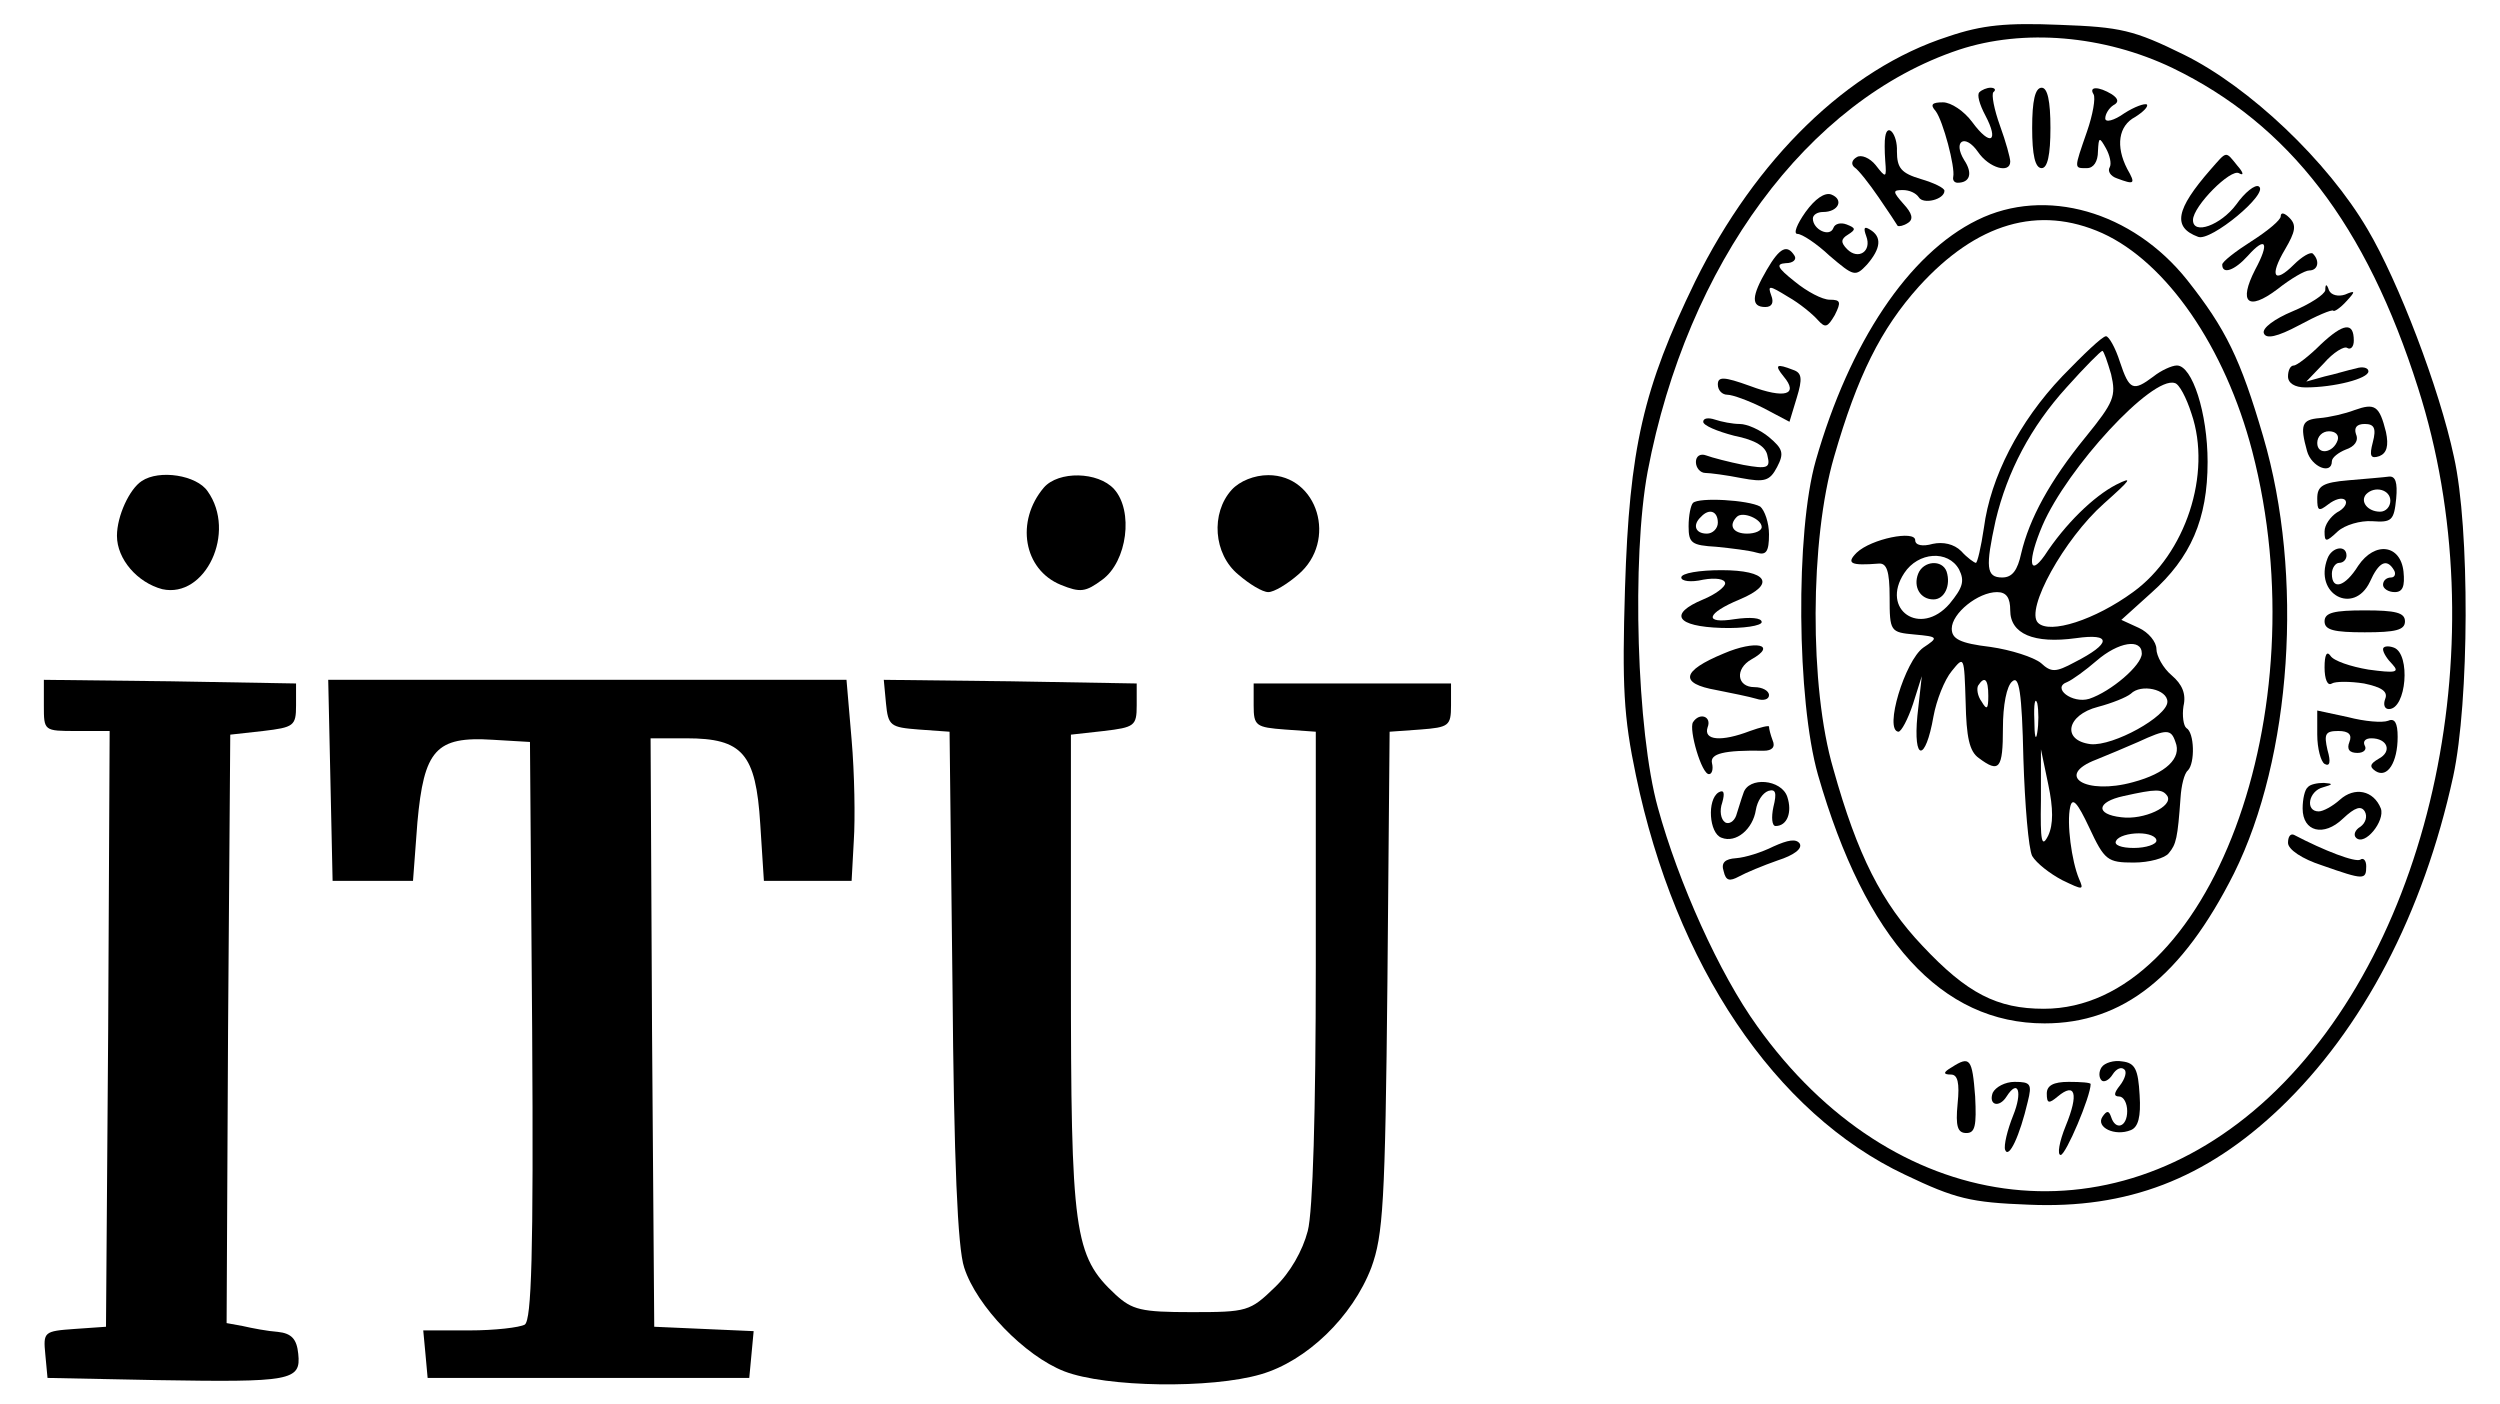
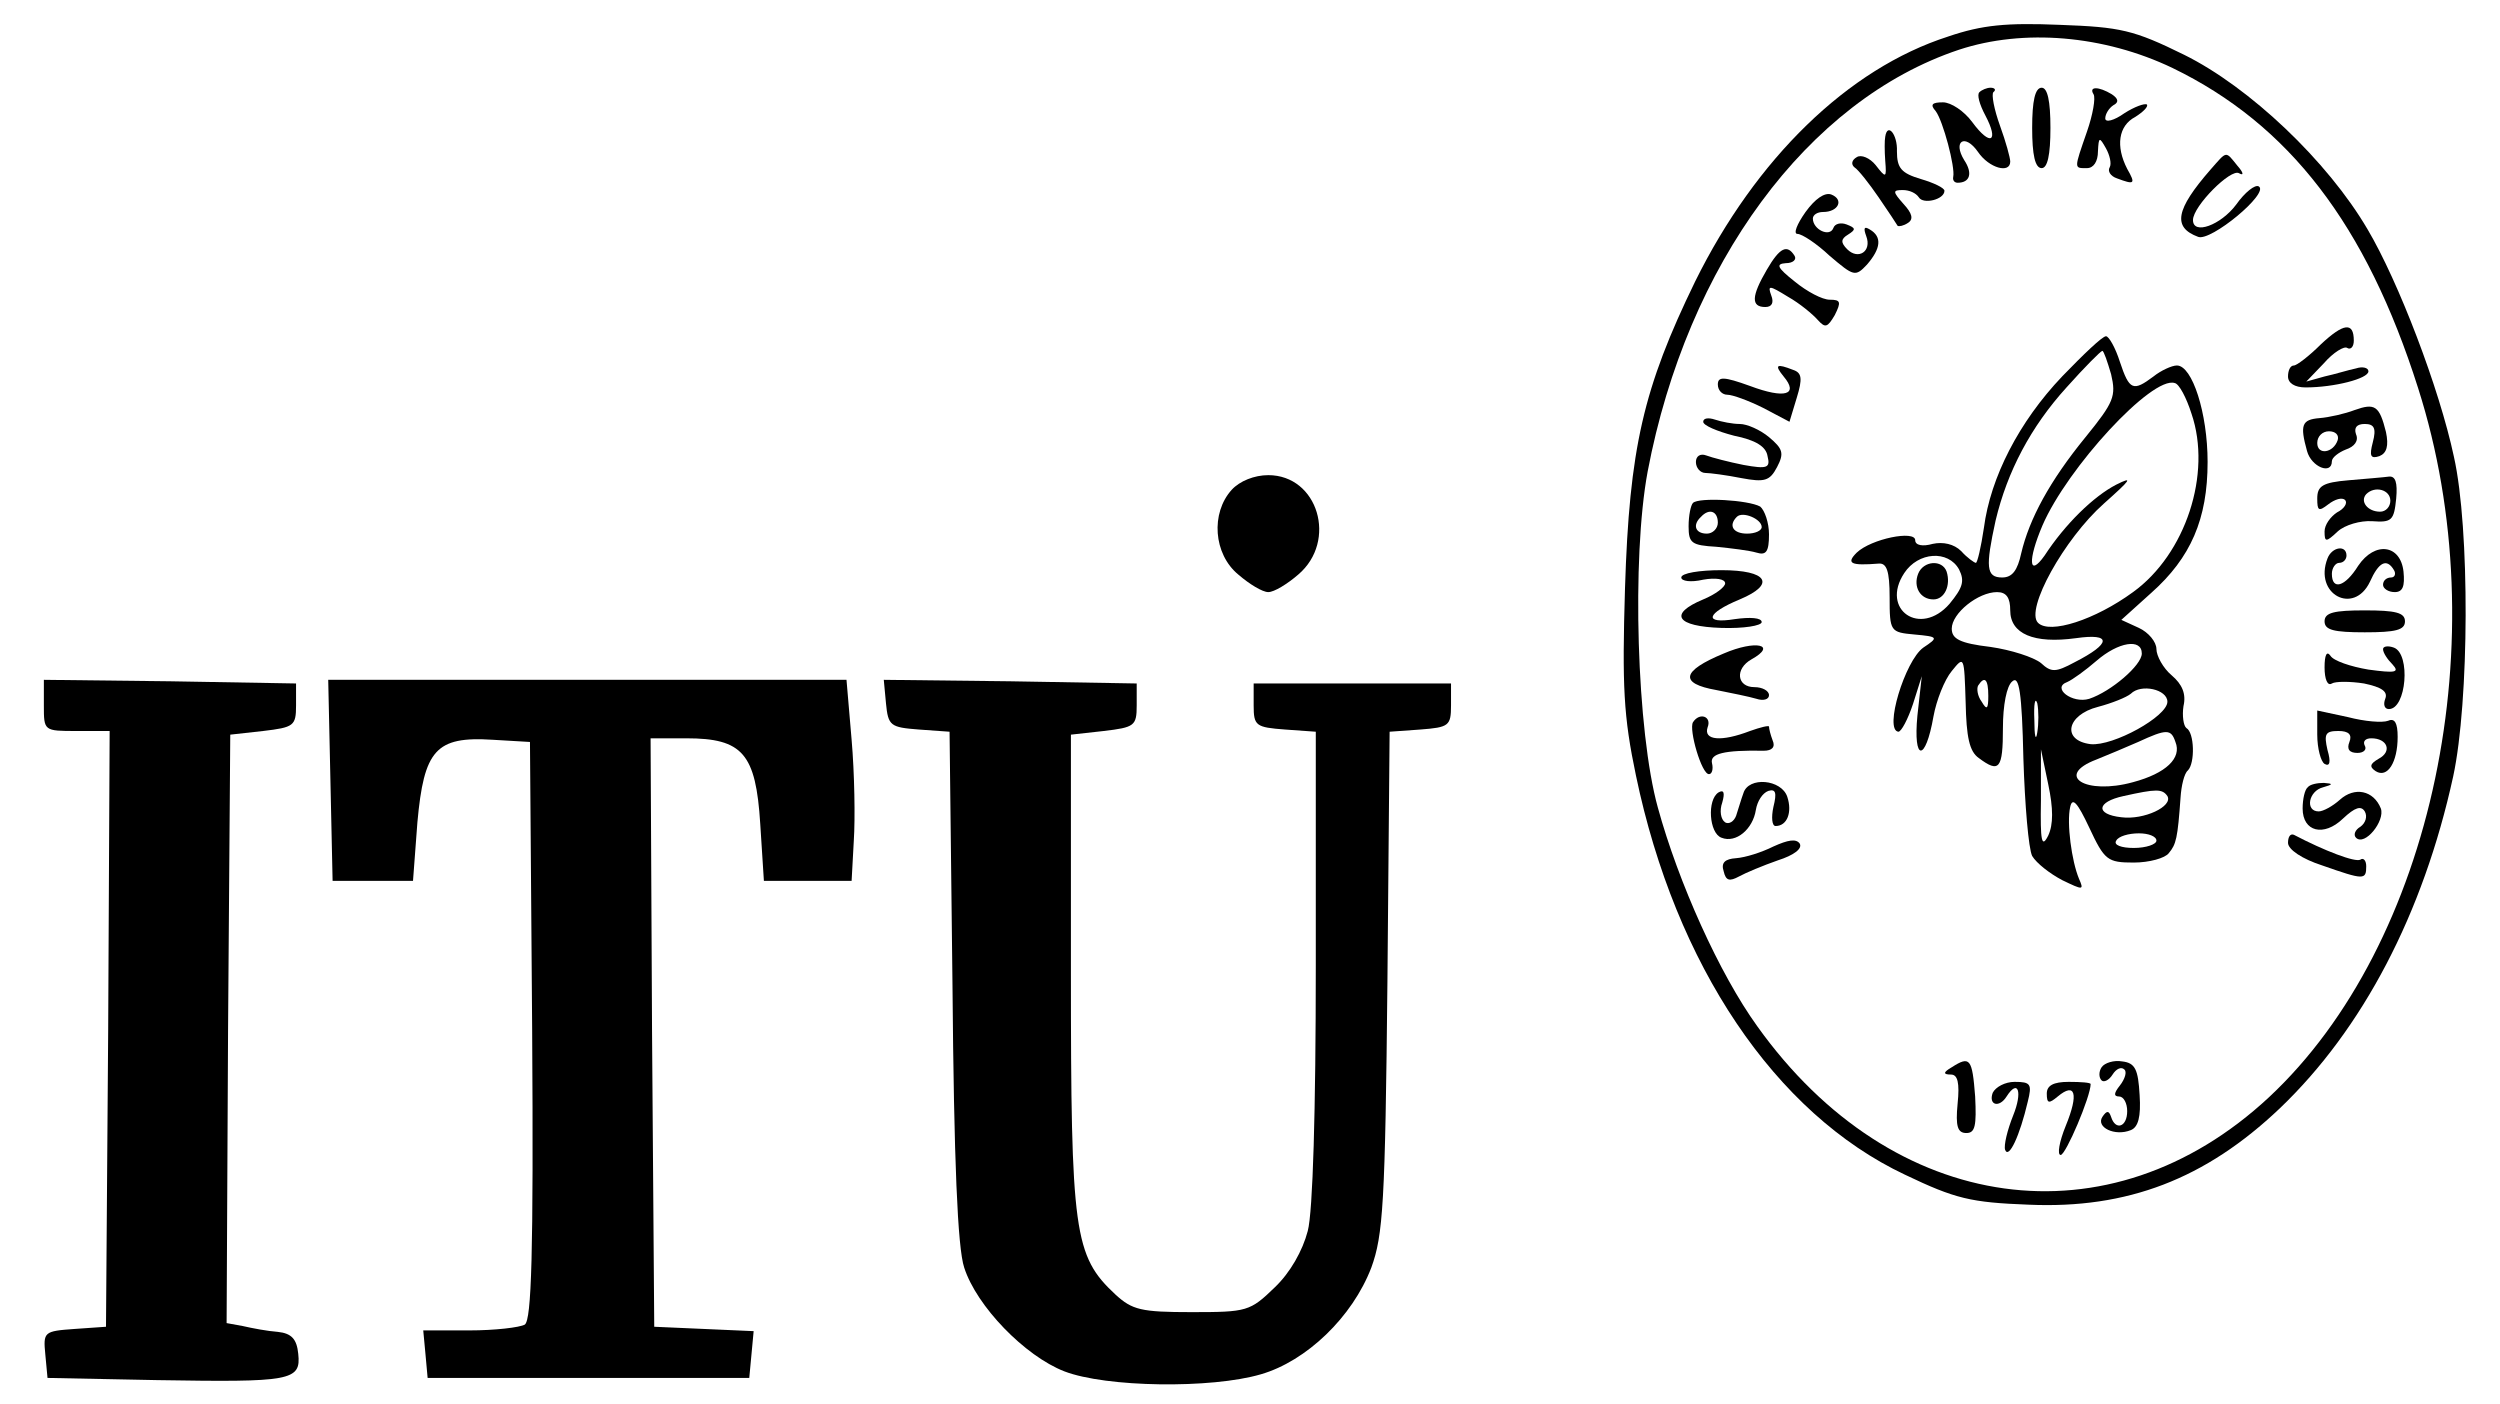
<svg xmlns="http://www.w3.org/2000/svg" version="1.0" width="342pt" height="192pt" viewBox="0 0 342 192" preserveAspectRatio="xMidYMid meet">
  <g transform="translate(0,192) scale(0.1,-0.1)" fill="#000000" stroke="none">
    <path d="M2665 1870 c-137 -44 -263 -167 -346 -335 -71 -146 -90 -228 -96 -420 -4 -134 -2 -175 15 -256 54 -259 190 -462 368 -546 69 -33 90 -38 169 -41 135 -6 242 35 344 132 113 108 196 266 237 454 22 102 23 339 1 437 -20 94 -76 240 -118 311 -55 94 -162 195 -251 239 -69 34 -87 38 -170 41 -73 3 -106 0 -153 -16z m307 -43 c159 -77 265 -214 336 -438 109 -341 21 -760 -204 -970 -218 -203 -515 -162 -700 97 -52 72 -108 197 -136 299 -29 104 -36 342 -14 460 54 284 219 508 426 577 88 29 198 20 292 -25z" />
    <path d="M2708 1794 c-4 -3 0 -17 8 -32 19 -36 7 -43 -18 -9 -11 15 -29 27 -40 27 -15 0 -18 -3 -10 -12 10 -13 27 -77 24 -90 -1 -5 2 -8 6 -8 17 0 21 13 9 31 -16 26 1 37 19 11 15 -22 44 -30 44 -13 0 5 -6 27 -14 49 -8 22 -12 43 -9 46 4 3 2 6 -4 6 -5 0 -12 -3 -15 -6z" />
    <path d="M2780 1745 c0 -37 4 -55 13 -55 8 0 12 18 12 55 0 37 -4 55 -12 55 -9 0 -13 -18 -13 -55z" />
    <path d="M2864 1791 c3 -5 -1 -28 -9 -51 -18 -52 -18 -50 0 -50 9 0 15 9 15 23 1 20 2 20 11 4 5 -9 8 -21 5 -26 -3 -5 1 -12 10 -15 24 -9 26 -8 14 13 -16 31 -12 59 11 71 11 7 18 14 16 17 -3 2 -17 -3 -31 -12 -14 -10 -26 -13 -26 -7 0 6 5 14 11 18 8 4 7 9 -2 15 -18 11 -32 11 -25 0z" />
    <path d="M2579 1733 c-1 -5 -1 -19 0 -33 2 -24 1 -24 -13 -6 -8 10 -20 15 -26 11 -7 -4 -8 -10 -3 -14 5 -3 20 -22 33 -41 13 -19 25 -37 26 -39 2 -1 8 0 14 4 8 5 6 13 -6 26 -15 17 -15 19 -1 19 9 0 18 -4 22 -10 6 -10 35 -3 35 9 0 4 -15 11 -32 16 -27 8 -33 15 -33 38 1 23 -13 40 -16 20z" />
    <path d="M3024 1688 c-48 -55 -52 -79 -17 -92 17 -7 98 60 83 69 -5 3 -19 -8 -31 -25 -21 -28 -59 -42 -59 -21 0 19 52 71 63 64 7 -4 6 1 -2 10 -17 21 -14 21 -37 -5z" />
    <path d="M2470 1630 c-12 -17 -17 -30 -11 -30 6 0 26 -13 44 -30 33 -28 35 -29 51 -12 19 22 21 38 4 48 -8 5 -9 2 -5 -9 8 -21 -11 -33 -26 -18 -9 9 -9 14 1 20 11 7 11 9 -2 14 -8 3 -16 1 -18 -5 -5 -13 -28 -2 -28 13 0 5 6 9 14 9 21 0 29 17 11 24 -9 3 -22 -6 -35 -24z" />
-     <path d="M2705 1619 c-94 -46 -175 -168 -221 -329 -28 -98 -26 -328 3 -430 65 -226 169 -340 310 -340 107 0 188 64 259 205 79 159 96 408 40 598 -31 106 -51 147 -104 214 -75 94 -194 128 -287 82z m171 -18 c88 -40 168 -156 205 -298 93 -357 -59 -763 -285 -763 -64 0 -105 21 -166 86 -56 59 -89 124 -122 242 -33 112 -32 314 1 427 32 111 64 175 116 233 79 87 164 112 251 73z" />
    <path d="M2821 1405 c-59 -62 -98 -138 -107 -207 -4 -27 -9 -48 -11 -48 -2 0 -12 7 -20 16 -10 10 -25 13 -39 10 -14 -4 -24 -2 -24 5 0 14 -60 2 -80 -17 -15 -15 -8 -18 30 -15 11 1 15 -10 15 -46 0 -47 1 -48 34 -51 33 -3 33 -4 12 -18 -25 -18 -54 -113 -34 -115 4 0 13 17 20 38 l12 38 -6 -54 c-6 -63 11 -64 22 -1 4 22 15 50 25 62 17 21 17 21 19 -43 1 -47 5 -67 18 -76 28 -21 33 -15 33 41 0 31 5 58 13 64 9 8 13 -14 15 -106 2 -63 7 -123 12 -133 6 -10 24 -24 41 -33 29 -14 30 -14 23 2 -10 24 -17 76 -12 98 3 14 10 6 26 -28 21 -45 25 -48 61 -48 21 0 43 6 48 13 10 12 12 20 16 76 1 16 5 33 10 37 10 10 9 52 -2 58 -4 3 -6 17 -4 30 4 17 -2 30 -16 42 -12 10 -21 27 -21 36 0 10 -11 23 -24 29 l-24 11 41 37 c54 48 77 101 77 179 0 67 -21 132 -42 132 -7 0 -22 -7 -32 -15 -28 -21 -33 -19 -46 20 -6 19 -15 35 -19 35 -5 0 -31 -25 -60 -55z m67 3 c7 -30 4 -38 -35 -86 -49 -60 -77 -112 -88 -159 -5 -23 -12 -33 -26 -33 -22 0 -23 14 -9 78 16 67 48 128 97 182 25 28 47 50 49 50 2 0 7 -15 12 -32z m110 -54 c28 -82 -8 -192 -80 -244 -52 -38 -114 -58 -130 -42 -18 18 36 115 90 163 37 33 41 38 17 26 -31 -16 -70 -54 -98 -97 -22 -31 -23 -6 -3 41 34 79 150 205 181 195 6 -1 16 -20 23 -42z m-318 -213 c8 -16 5 -25 -13 -47 -40 -46 -95 -8 -62 42 19 29 60 32 75 5z m70 -56 c0 -32 32 -46 90 -38 49 7 49 -7 -2 -33 -26 -14 -32 -14 -46 -1 -10 8 -41 18 -69 22 -42 5 -53 11 -53 25 0 21 36 50 62 50 13 0 18 -8 18 -25z m180 -59 c0 -16 -42 -52 -72 -62 -23 -7 -52 15 -30 23 7 3 25 16 40 29 30 26 62 31 62 10z m-210 -58 c0 -18 -2 -20 -9 -8 -6 8 -7 18 -5 22 9 14 14 9 14 -14z m245 -8 c0 -20 -74 -61 -105 -58 -40 5 -33 40 10 51 19 5 39 13 45 18 14 14 50 6 50 -11z m-178 -42 c-2 -13 -4 -5 -4 17 -1 22 1 32 4 23 2 -10 2 -28 0 -40z m189 -13 c9 -22 -13 -43 -58 -55 -65 -18 -108 9 -50 31 15 6 41 17 57 24 39 18 45 18 51 0z m-174 -128 c-9 -18 -11 -8 -10 48 l0 70 10 -48 c7 -33 7 -55 0 -70z m163 54 c8 -14 -32 -33 -63 -29 -36 4 -34 21 3 29 45 10 53 10 60 0z m-15 -61 c0 -5 -14 -10 -31 -10 -17 0 -28 4 -24 10 3 6 17 10 31 10 13 0 24 -4 24 -10z" />
    <path d="M2624 1135 c-7 -18 3 -35 21 -35 15 0 24 19 18 38 -6 17 -32 15 -39 -3z" />
-     <path d="M3120 1624 c0 -5 -18 -20 -40 -34 -22 -14 -40 -28 -40 -32 0 -14 17 -8 35 12 25 28 30 18 10 -19 -23 -45 -10 -57 30 -27 19 15 38 26 44 26 12 0 15 13 5 23 -3 3 -15 -4 -26 -15 -27 -27 -34 -16 -12 21 14 24 16 33 6 43 -7 7 -12 8 -12 2z" />
    <path d="M2417 1551 c-21 -36 -22 -51 -2 -51 9 0 12 6 8 16 -5 14 -3 14 23 -2 16 -9 34 -24 41 -32 10 -11 13 -10 23 7 9 18 8 21 -7 21 -10 0 -31 11 -48 25 -24 19 -26 24 -12 25 10 0 15 5 12 10 -10 16 -20 12 -38 -19z" />
-     <path d="M3181 1523 c-1 -6 -21 -19 -45 -29 -24 -10 -42 -23 -39 -30 3 -8 18 -5 48 11 24 13 45 22 47 20 1 -2 10 4 18 13 13 14 12 15 -2 9 -9 -3 -19 -1 -22 6 -3 9 -5 9 -5 0z" />
    <path d="M3175 1449 c-16 -16 -33 -29 -37 -29 -5 0 -8 -7 -8 -15 0 -9 9 -15 24 -15 39 0 86 12 86 22 0 5 -8 7 -17 4 -10 -2 -29 -8 -43 -11 l-25 -7 24 25 c13 15 28 24 32 21 5 -3 9 2 9 10 0 26 -14 24 -45 -5z" />
    <path d="M2440 1405 c21 -25 2 -31 -46 -13 -36 13 -44 13 -44 2 0 -8 6 -14 13 -14 7 0 29 -8 49 -18 l36 -19 10 33 c8 26 7 34 -5 38 -23 9 -26 7 -13 -9z" />
    <path d="M3221 1359 c-13 -5 -35 -10 -48 -11 -24 -2 -27 -9 -17 -45 6 -22 34 -33 34 -14 0 5 9 12 19 16 12 4 18 12 14 21 -3 9 1 14 12 14 13 0 16 -6 11 -25 -5 -19 -3 -23 9 -19 10 4 13 14 9 33 -9 36 -15 40 -43 30z m-23 -41 c-6 -18 -28 -21 -28 -4 0 9 7 16 16 16 9 0 14 -5 12 -12z" />
    <path d="M2330 1343 c0 -5 19 -13 42 -19 30 -6 44 -15 46 -28 4 -16 0 -18 -33 -12 -20 4 -43 10 -51 13 -8 3 -14 -1 -14 -9 0 -8 6 -15 13 -15 6 0 29 -3 49 -7 32 -6 39 -4 49 15 10 19 8 25 -11 41 -12 10 -30 18 -40 18 -10 0 -25 3 -34 6 -9 3 -16 2 -16 -3z" />
    <path d="M3213 1263 c-36 -3 -43 -8 -43 -25 0 -17 2 -18 15 -8 9 7 19 10 23 6 4 -4 -1 -12 -11 -17 -9 -6 -17 -17 -17 -26 0 -15 2 -15 18 0 10 9 31 15 47 14 27 -2 30 1 33 31 2 22 -1 31 -10 30 -7 -1 -32 -3 -55 -5z m57 -28 c0 -8 -6 -15 -14 -15 -17 0 -28 14 -19 24 12 12 33 6 33 -9z" />
    <path d="M2316 1232 c-3 -3 -6 -17 -6 -32 0 -23 4 -26 38 -28 20 -2 45 -5 55 -8 13 -4 17 1 17 25 0 16 -6 33 -12 38 -16 9 -84 13 -92 5z m34 -27 c0 -8 -7 -15 -15 -15 -16 0 -20 12 -8 23 11 12 23 8 23 -8z m60 -6 c0 -5 -9 -9 -20 -9 -19 0 -26 11 -14 23 8 8 34 -3 34 -14z" />
    <path d="M3184 1156 c-19 -49 36 -78 58 -32 12 27 23 33 33 16 3 -5 1 -10 -4 -10 -6 0 -11 -4 -11 -10 0 -5 7 -10 16 -10 11 0 14 8 12 28 -4 37 -39 42 -62 8 -18 -29 -36 -34 -36 -11 0 8 5 15 10 15 6 0 10 5 10 10 0 15 -20 12 -26 -4z" />
    <path d="M2300 1130 c0 -5 13 -7 30 -3 17 3 30 1 30 -5 0 -5 -13 -15 -30 -22 -48 -20 -37 -37 25 -39 30 -1 55 3 55 8 0 6 -16 7 -37 4 -43 -7 -39 8 7 27 50 21 38 40 -25 40 -30 0 -55 -4 -55 -10z" />
    <path d="M3180 1070 c0 -12 13 -15 55 -15 42 0 55 3 55 15 0 12 -13 15 -55 15 -42 0 -55 -3 -55 -15z" />
    <path d="M2358 1026 c-58 -24 -61 -41 -10 -50 20 -4 45 -9 55 -12 9 -3 17 -1 17 5 0 6 -9 11 -20 11 -24 0 -27 25 -4 38 36 20 6 27 -38 8z" />
    <path d="M3260 1032 c0 -5 6 -14 13 -21 10 -11 4 -12 -33 -7 -24 4 -48 12 -52 19 -5 7 -8 1 -8 -16 0 -16 4 -26 10 -22 5 3 25 3 44 0 24 -5 33 -11 29 -21 -3 -8 -1 -14 5 -14 24 0 30 75 7 84 -8 3 -15 2 -15 -2z" />
    <path d="M3170 915 c0 -19 5 -37 10 -40 7 -4 9 2 4 19 -5 22 -3 26 15 26 14 0 19 -5 15 -15 -4 -10 0 -15 11 -15 9 0 13 5 10 10 -3 6 1 10 9 10 22 0 29 -18 10 -28 -12 -7 -13 -11 -4 -17 16 -10 30 12 30 47 0 19 -4 26 -13 22 -8 -3 -32 -1 -55 5 l-42 9 0 -33z" />
    <path d="M2316 932 c-6 -10 12 -72 22 -71 4 0 6 7 4 15 -3 13 16 18 71 17 11 0 16 5 12 14 -3 8 -5 16 -5 19 0 2 -12 -1 -26 -6 -39 -15 -64 -13 -58 5 6 15 -11 21 -20 7z" />
    <path d="M2385 835 c-3 -8 -7 -22 -10 -31 -3 -8 -10 -12 -15 -9 -6 4 -8 16 -4 27 4 14 2 18 -5 14 -16 -10 -13 -56 4 -62 20 -8 43 12 47 38 2 12 9 23 17 26 10 3 12 -2 7 -22 -3 -14 -2 -26 3 -26 16 0 23 19 16 40 -8 24 -53 28 -60 5z" />
    <path d="M3157 843 c-4 -3 -7 -16 -7 -29 0 -32 29 -39 55 -14 17 16 25 18 30 10 4 -7 1 -16 -6 -21 -7 -4 -10 -11 -6 -15 12 -12 40 23 34 40 -10 25 -36 30 -56 12 -10 -9 -23 -16 -29 -16 -19 0 -14 28 6 33 14 4 14 5 1 6 -9 0 -19 -2 -22 -6z" />
    <path d="M2426 762 c-16 -8 -38 -15 -51 -16 -15 -1 -21 -6 -17 -18 3 -13 8 -14 21 -7 9 5 33 15 53 22 22 7 34 16 30 23 -5 7 -16 5 -36 -4z" />
    <path d="M3130 767 c0 -9 19 -22 47 -31 57 -20 60 -20 60 -1 0 8 -4 12 -8 9 -7 -4 -49 12 -91 34 -5 2 -8 -3 -8 -11z" />
    <path d="M2670 460 c-12 -7 -12 -10 -1 -10 9 0 12 -11 9 -40 -3 -31 0 -40 12 -40 12 0 14 10 12 50 -4 52 -7 56 -32 40z" />
    <path d="M2875 460 c-4 -6 -4 -14 0 -18 3 -3 10 0 15 8 5 8 12 11 16 7 4 -3 1 -13 -6 -22 -8 -10 -9 -15 -1 -15 6 0 11 -9 11 -20 0 -22 -16 -27 -22 -8 -3 9 -6 9 -12 0 -9 -14 17 -27 39 -18 10 4 14 18 12 48 -2 35 -6 44 -24 46 -11 2 -24 -2 -28 -8z" />
    <path d="M2726 425 c-6 -17 9 -21 19 -5 16 25 22 6 9 -26 -8 -20 -13 -41 -11 -47 5 -13 20 19 31 66 6 24 4 27 -18 27 -13 0 -26 -7 -30 -15z" />
    <path d="M2800 424 c0 -14 3 -14 15 -4 24 20 29 4 11 -40 -9 -22 -12 -40 -7 -40 7 0 41 80 41 97 0 2 -13 3 -30 3 -21 0 -30 -5 -30 -16z" />
-     <path d="M194 1262 c-17 -11 -34 -48 -34 -75 0 -32 28 -64 62 -73 59 -13 102 78 62 134 -15 22 -66 30 -90 14z" />
-     <path d="M1428 1253 c-39 -46 -28 -112 23 -133 27 -11 34 -10 57 7 34 25 43 94 16 124 -22 24 -76 25 -96 2z" />
    <path d="M1685 1250 c-29 -32 -25 -88 9 -116 15 -13 33 -24 41 -24 8 0 26 11 41 24 54 46 27 136 -41 136 -19 0 -39 -8 -50 -20z" />
    <path d="M60 955 c0 -35 0 -35 45 -35 l45 0 -2 -407 -3 -408 -43 -3 c-42 -3 -43 -4 -40 -35 l3 -32 150 -3 c183 -3 197 -1 193 36 -2 20 -9 28 -28 30 -14 1 -35 5 -48 8 l-22 4 2 403 3 402 45 5 c42 5 45 7 45 35 l0 30 -172 3 -173 2 0 -35z" />
    <path d="M452 853 l3 -138 55 0 55 0 6 80 c9 99 25 118 103 113 l51 -3 3 -394 c2 -309 -1 -396 -10 -403 -7 -4 -41 -8 -76 -8 l-63 0 3 -32 3 -33 220 0 220 0 3 32 3 32 -68 3 -68 3 -3 403 -2 402 49 0 c77 0 95 -21 101 -117 l5 -78 60 0 60 0 3 55 c2 30 1 92 -3 138 l-7 82 -354 0 -355 0 3 -137z" />
    <path d="M1212 958 c3 -31 6 -33 45 -36 l42 -3 4 -347 c2 -241 7 -359 16 -386 17 -53 83 -121 137 -142 57 -22 201 -24 269 -4 62 18 125 78 151 146 16 44 19 87 22 391 l3 342 42 3 c39 3 42 5 42 33 l0 30 -135 0 -135 0 0 -30 c0 -28 3 -30 43 -33 l42 -3 0 -320 c0 -198 -4 -337 -11 -363 -7 -27 -24 -57 -45 -77 -34 -33 -38 -34 -114 -34 -69 0 -81 3 -104 24 -57 53 -61 85 -61 441 l0 325 45 5 c42 5 45 7 45 35 l0 30 -173 3 -173 2 3 -32z" />
  </g>
</svg>